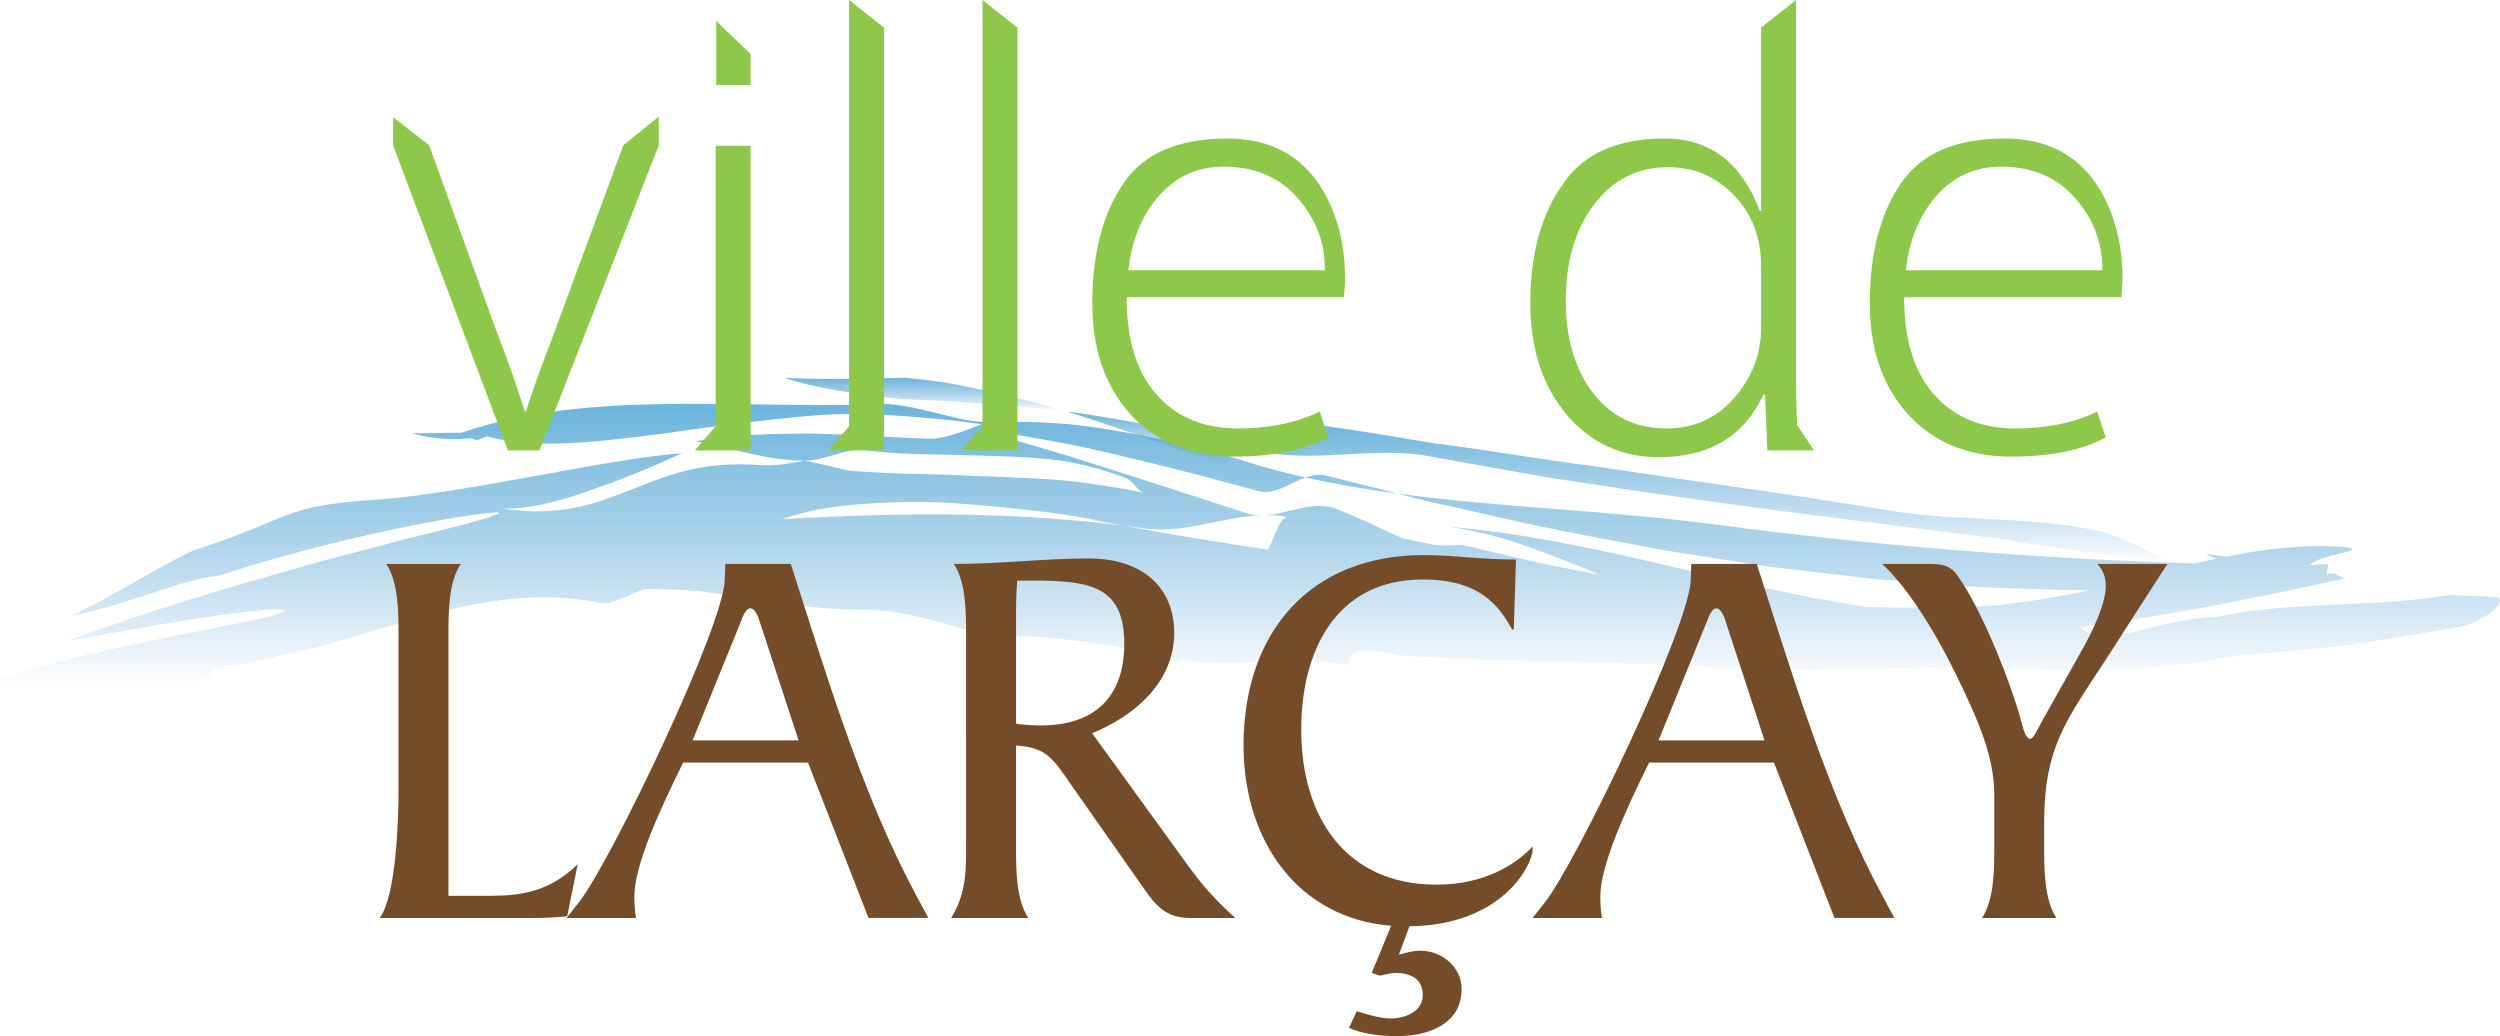
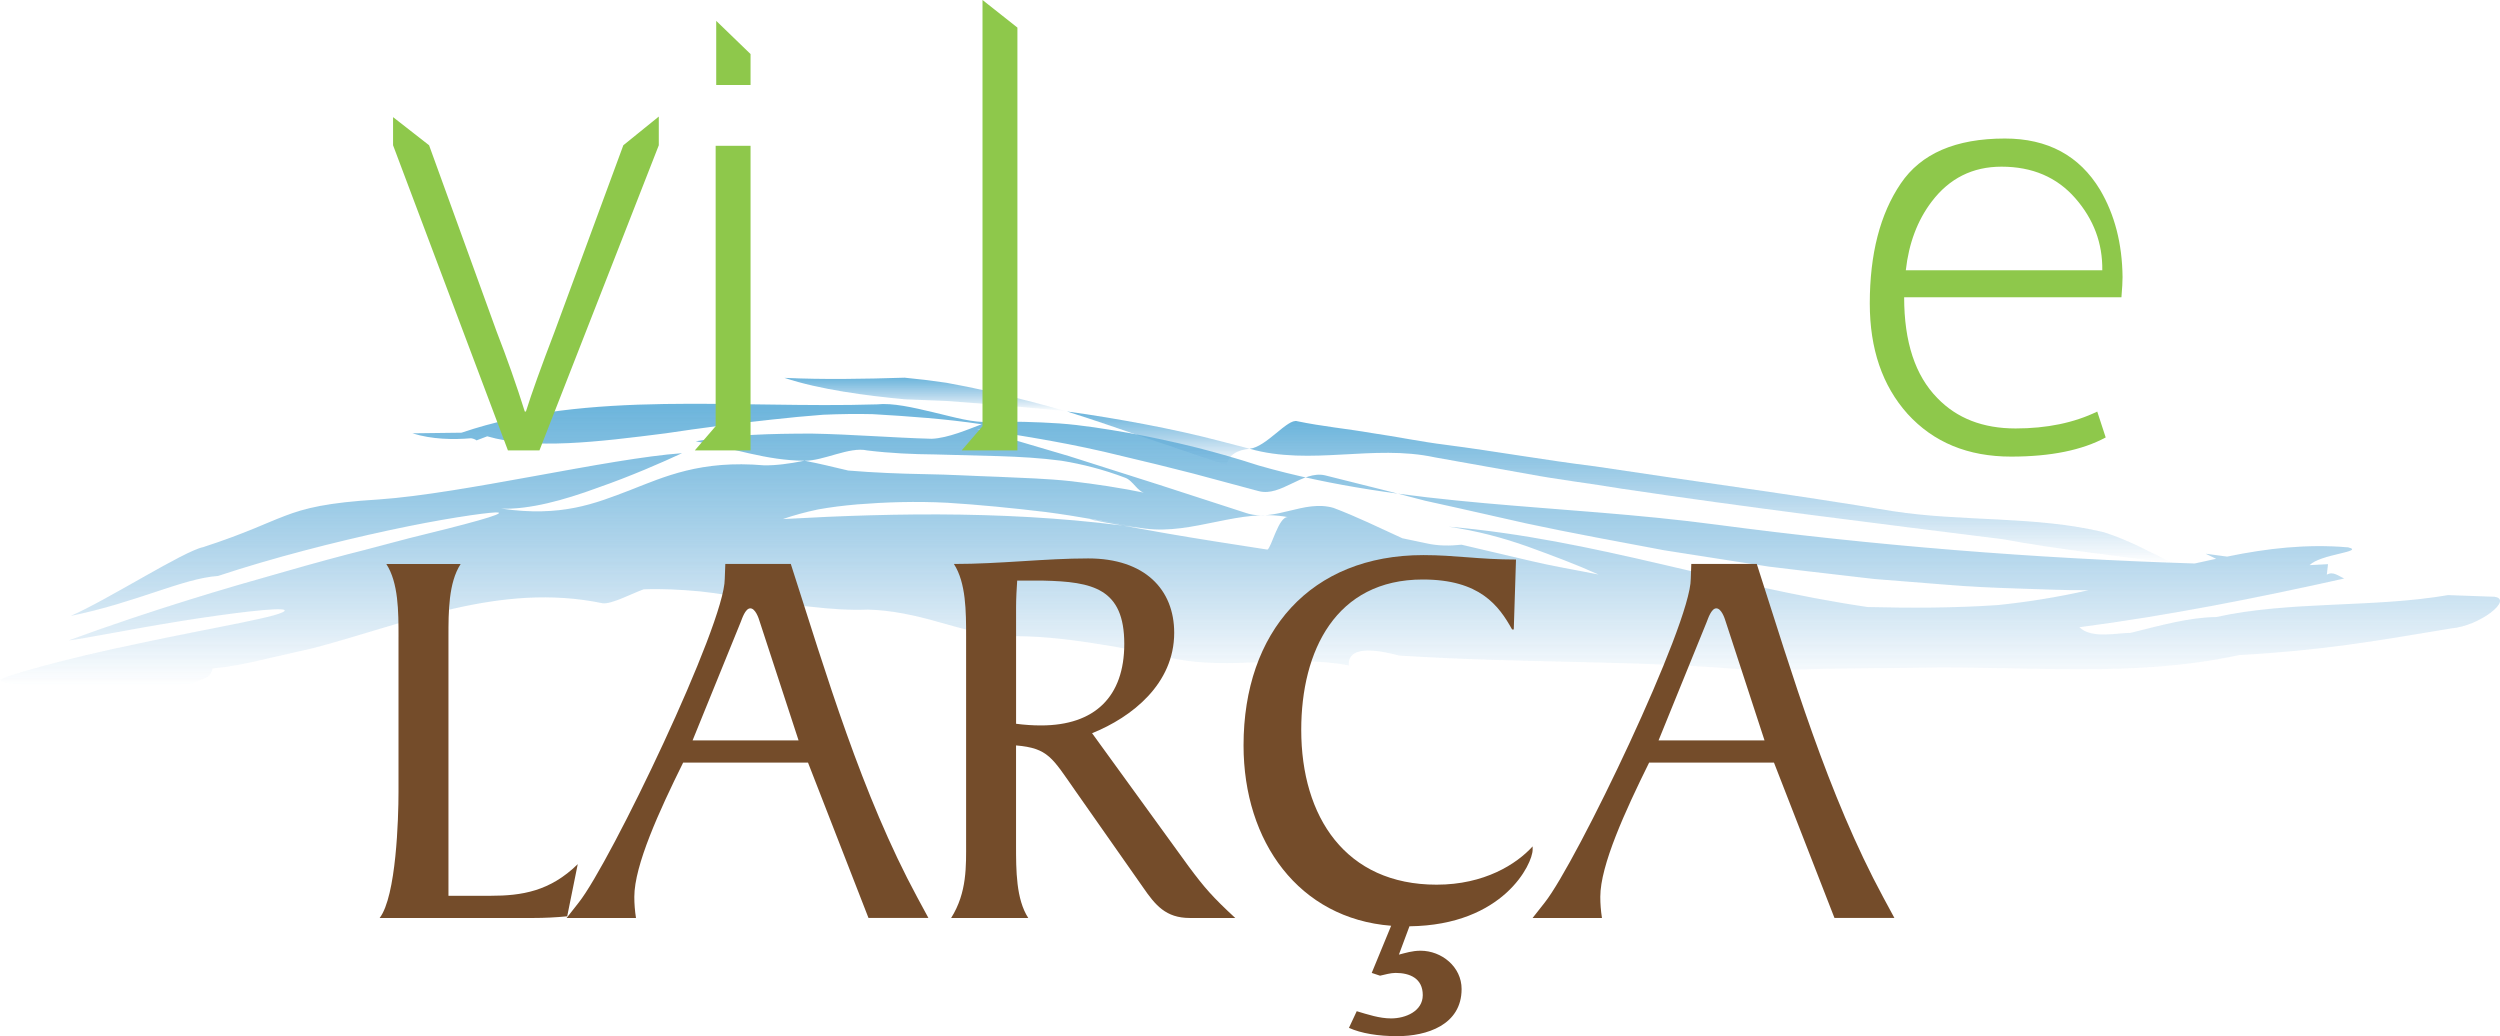
<svg xmlns="http://www.w3.org/2000/svg" version="1.1" id="Calque_1" x="0px" y="0px" viewBox="0 0 146.981 60.919" style="enable-background:new 0 0 146.981 60.919;" xml:space="preserve">
  <style type="text/css">
	.st0{opacity:0.8;}
	.st1{fill:url(#SVGID_1_);}
	.st2{fill:url(#SVGID_2_);}
	.st3{fill:url(#SVGID_3_);}
	.st4{fill:url(#SVGID_4_);}
	.st5{fill:#8EC84B;}
	.st6{fill:#744C2A;}
</style>
  <g>
    <g>
      <g class="st0">
        <linearGradient id="SVGID_1_" gradientUnits="userSpaceOnUse" x1="73.491" y1="23.738" x2="73.491" y2="40.329">
          <stop offset="0" style="stop-color:#47A2D3" />
          <stop offset="0.368" style="stop-color:#3E9ACF;stop-opacity:0.632" />
          <stop offset="0.958" style="stop-color:#2783C5;stop-opacity:0.042" />
          <stop offset="1" style="stop-color:#2581C4;stop-opacity:0" />
        </linearGradient>
        <path class="st1" d="M144.129,36.944c-4.547,0.763-7.685,1.308-12.476,1.568     c-6.285,1.358-12.221,0.625-18.9,0.749c-1.662,0.017-3.256,0.033-4.838,0.049     c-1.584,0.015-3.146,0.129-4.76,0.118c-6.525-0.634-13.596-0.404-20.902-0.888     c-0.777-0.197-3.051-0.779-2.953,0.584c-3.529-0.672-6.951,0.301-10.353-0.417     c-1.67-0.367-3.223-0.678-4.85-0.918c-1.609-0.247-3.226-0.411-4.861-0.384     c-1.363-0.068-2.721-0.455-4.086-0.843c-1.365-0.388-2.748-0.689-4.117-0.721     c-1.119,0.043-2.225-0.038-3.324-0.165c-1.102-0.099-2.197-0.261-3.293-0.432     c-1.096-0.166-2.191-0.364-3.287-0.477c-1.096-0.101-2.191-0.159-3.287-0.118     c-0.609,0.205-1.914,0.905-2.422,0.817c-6.055-1.255-11.551,1.211-17.018,2.643     c-1.08,0.246-2.041,0.465-2.986,0.681c-0.941,0.226-1.875,0.413-2.92,0.517     c-0.107,0.613-0.621,0.577-1.176,0.874c-0.782,0.131-3.405,0.152-5.945,0.146     c-2.525-0.005-4.987-0.017-5.35-0.313c-0.369-0.122,3.817-1.3,8.16-2.188     c4.325-0.931,8.741-1.637,8.547-1.957c-0.229-0.183-3.168,0.177-6.159,0.655     c-2.991,0.484-6.021,1.103-6.528,1.124c5.043-1.84,9.322-3.091,12.773-4.061     c1.727-0.497,3.256-0.91,4.596-1.247c1.342-0.342,2.49-0.673,3.467-0.902     c3.904-0.955,4.967-1.329,4.246-1.311c-0.719,0.033-3.211,0.39-6.312,1.063     c-3.104,0.668-6.814,1.616-9.995,2.672c-2.059,0.139-4.799,1.563-8.658,2.349     c2.183-0.953,6.64-3.812,7.782-4.043c2.558-0.834,3.629-1.394,4.806-1.837     c1.18-0.453,2.473-0.782,5.514-0.966c4.957-0.342,13.496-2.411,17.836-2.721     c-1.127,0.524-2.99,1.346-4.959,2.031c-1.971,0.73-4.049,1.298-5.676,1.227     c3.551,0.517,5.52-0.298,7.568-1.081c2.041-0.798,4.16-1.782,7.885-1.463     c0.693,0.013,1.502-0.096,2.381-0.271c0.824,0.157,1.602,0.346,2.572,0.577     c1.529,0.126,3.014,0.185,4.477,0.212c1.465,0.021,2.9,0.111,4.338,0.156     c1.438,0.067,2.875,0.103,4.32,0.263c1.443,0.17,2.9,0.389,4.385,0.698     c-0.521-0.033-0.752-0.75-1.266-0.915c-1.256-0.475-2.49-0.79-3.717-0.99     c-1.232-0.164-2.457-0.231-3.689-0.271c-1.232-0.033-2.477-0.065-3.756-0.099     c-1.281-0.012-2.596-0.067-3.973-0.235c-1.051-0.24-2.574,0.624-3.691,0.604     c-2.271-0.008-4.266-0.761-6.394-1.142c2.125-0.4,4.449-0.449,6.81-0.453     c2.361,0.042,4.76,0.243,7.059,0.305c0.957-0.036,2.162-0.562,2.941-0.854     c-2.115-0.318-4.252-0.467-6.402-0.593c-0.941-0.024-1.92-0.009-2.92,0.034     c-1.002,0.074-2.027,0.175-3.059,0.289c-2.066,0.222-4.162,0.497-6.182,0.801     c-4.047,0.517-7.781,0.969-10.506,0.178c-0.158,0.06-0.312,0.119-0.629,0.239     c-0.084-0.066-0.197-0.104-0.322-0.125c-1.041,0.09-2.291,0.071-3.451-0.29     l2.893-0.037c7.443-2.535,16.182-1.408,24.42-1.665     c0.922-0.099,2.123,0.183,3.318,0.465c1.195,0.282,2.379,0.636,3.305,0.561     c1.352-0.029,2.717,0.004,4.082,0.093c1.367,0.099,2.727,0.323,4.084,0.558     c1.356,0.244,2.711,0.538,4.035,0.87c1.217,0.309,2.426,0.66,3.623,1.048     c8.691,2.492,17.748,2.25,26.959,3.483c9.217,1.222,18.592,1.979,28.066,2.277     c0.422-0.092,0.846-0.185,1.262-0.276c-0.209-0.102-0.414-0.201-0.617-0.299     l1.262,0.17c2.338-0.482,4.666-0.753,7.113-0.544     c1.041,0.251-1.644,0.397-2.258,1.046c0.539-0.028,1.078-0.057,1.078-0.057     s-0.033,0.308-0.07,0.619c0.373-0.22,0.688,0.078,1.02,0.226     c-5.137,1.146-10.311,2.172-15.566,2.863c0.713,0.702,2.252,0.323,3.008,0.332     c1.717-0.425,3.414-0.911,5.045-0.933c4.367-0.962,9.189-0.527,13.621-1.288     c0.904,0.033,1.811,0.065,2.721,0.097     C147.785,35.23,145.801,36.8,144.129,36.944z M78.396,29.859     c1.355,0.512,2.668,1.152,4.053,1.787c0.498,0.104,0.992,0.208,1.49,0.313     c0.617,0.134,1.291,0.14,1.99,0.066l4.01,0.94     c1.342,0.322,2.691,0.542,4.049,0.814c-1.355-0.611-2.729-1.119-4.176-1.646     c-1.447-0.514-2.971-0.925-4.646-1.167c8.648,0.743,16.211,3.491,24.637,4.723     c2.514,0.063,5.066,0.059,7.662-0.115c1.822-0.191,3.592-0.478,5.32-0.875     c-1.404,0.017-2.816-0.061-4.217-0.1c-1.4-0.044-2.797-0.107-4.195-0.226     l-4.172-0.331l-4.148-0.482l-2.062-0.248l-2.057-0.319l-4.088-0.64     c-2.715-0.514-5.41-1-8.08-1.573l-3.988-0.899l-1.984-0.44l-1.971-0.512     l-3.924-0.983c-1.309-0.295-2.594,1.271-3.887,0.931l-3.873-1.039     c-1.379-0.354-2.779-0.699-4.18-1.027c-2.801-0.7-5.648-1.174-8.523-1.591     c1.828,0.539,3.633,1.071,5.428,1.601c1.779,0.566,3.549,1.129,5.32,1.693     c1.695,0.55,3.391,1.1,5.098,1.654     C74.965,30.711,76.654,29.359,78.396,29.859z M75.726,30.405     c-2.836-0.552-5.539,1.047-8.418,0.67c-1.92-0.335-3.881-0.72-5.838-0.974     c-1.959-0.233-3.902-0.427-5.766-0.542c-1.865-0.097-3.654-0.036-5.289,0.094     c-0.818,0.071-1.598,0.167-2.332,0.301c-0.734,0.155-1.424,0.342-2.057,0.564     c6.822-0.385,13.992-0.498,21.281,0.558c-3.445-0.62-3.932-0.666-2.393-0.373     c0.77,0.138,2.043,0.366,3.701,0.663c1.66,0.287,3.625,0.596,5.896,0.946     C74.73,32.266,75.176,30.324,75.726,30.405z" />
        <linearGradient id="SVGID_2_" gradientUnits="userSpaceOnUse" x1="100.623" y1="24.751" x2="100.623" y2="33.13">
          <stop offset="0" style="stop-color:#47A2D3" />
          <stop offset="0.368" style="stop-color:#3E9ACF;stop-opacity:0.632" />
          <stop offset="0.958" style="stop-color:#2783C5;stop-opacity:0.042" />
          <stop offset="1" style="stop-color:#2581C4;stop-opacity:0" />
        </linearGradient>
        <path class="st2" d="M117.793,31.709c3.287,0.609,6.631,0.962,9.986,1.421     c-1.361-0.662-2.562-1.351-4.084-1.837c-4.041-0.976-8.336-0.605-12.416-1.241     c-5.85-0.982-11.682-1.747-17.514-2.636c-2.92-0.359-5.826-0.883-8.748-1.261     c-1.463-0.181-2.91-0.485-4.371-0.696c-1.453-0.253-2.928-0.39-4.375-0.694     c-0.562-0.185-1.816,1.521-2.805,1.619c3.609,1.02,7.258-0.279,10.889,0.505     c1.832,0.327,3.654,0.652,5.473,0.977c1.824,0.341,3.66,0.556,5.494,0.864     C102.668,29.826,110.088,30.74,117.793,31.709z" />
        <linearGradient id="SVGID_3_" gradientUnits="userSpaceOnUse" x1="54.425" y1="22.205" x2="54.425" y2="24.191">
          <stop offset="0" style="stop-color:#47A2D3" />
          <stop offset="0.368" style="stop-color:#3E9ACF;stop-opacity:0.632" />
          <stop offset="0.958" style="stop-color:#2783C5;stop-opacity:0.042" />
          <stop offset="1" style="stop-color:#2581C4;stop-opacity:0" />
        </linearGradient>
        <path class="st3" d="M53.183,22.205c-2.402,0.077-4.789,0.117-7.064,0.01     c2.045,0.687,4.84,1.052,7.098,1.264l2.393,0.092l2.383,0.183     c1.588,0.127,3.17,0.269,4.738,0.438c-1.535-0.437-3.092-0.846-4.68-1.201     c-0.795-0.177-1.596-0.341-2.406-0.486     C54.834,22.383,54.013,22.284,53.183,22.205z" />
        <linearGradient id="SVGID_4_" gradientUnits="userSpaceOnUse" x1="68.098" y1="24.191" x2="68.098" y2="27.354">
          <stop offset="0" style="stop-color:#47A2D3" />
          <stop offset="0.368" style="stop-color:#3E9ACF;stop-opacity:0.632" />
          <stop offset="0.958" style="stop-color:#2783C5;stop-opacity:0.042" />
          <stop offset="1" style="stop-color:#2581C4;stop-opacity:0" />
        </linearGradient>
        <path class="st4" d="M73.467,26.384c-0.578-0.151-1.154-0.301-1.74-0.454     c-1.27-0.339-2.859-0.689-4.363-0.976c-1.525-0.289-3.072-0.55-4.633-0.763     c1.617,0.509,3.211,1.067,4.797,1.609c1.533,0.517,3.066,1.035,4.603,1.554     C72.219,26.717,72.775,26.455,73.467,26.384z" />
      </g>
    </g>
    <g>
      <g>
        <path class="st5" d="M38.732,6.853v1.688l-7.017,17.94h-1.853L23.109,8.54V6.886     l2.118,1.654l3.972,10.956c0.618,1.589,1.169,3.156,1.655,4.7h0.066     c0.331-1.059,0.893-2.625,1.688-4.7L36.647,8.54L38.732,6.853z" />
        <path class="st5" d="M42.075,25.058V8.573h2.052v17.907h-3.277L42.075,25.058z      M42.108,4.999h2.019V3.178L42.108,1.226V4.999z" />
-         <path class="st5" d="M49.92,25.058V0l2.052,1.622v24.858h-3.277L49.92,25.058z" />
        <path class="st5" d="M57.764,25.058V0l2.052,1.622v24.858h-3.277L57.764,25.058z" />
-         <path class="st5" d="M78.088,25.719c-1.39,0.751-3.244,1.126-5.561,1.126     c-2.538,0-4.567-0.839-6.09-2.516c-1.479-1.655-2.218-3.817-2.218-6.487     c0-2.913,0.607-5.264,1.821-7.051c1.191-1.765,3.232-2.647,6.124-2.647     c2.516,0,4.38,1.004,5.594,3.012c0.861,1.456,1.302,3.167,1.324,5.131     c0,0.265-0.022,0.661-0.066,1.191H66.238c0,2.626,0.65,4.601,1.953,5.925     c1.147,1.191,2.681,1.787,4.601,1.787c1.831,0,3.431-0.331,4.799-0.993     L78.088,25.719z M77.889,15.889c0.022-1.589-0.508-3.001-1.589-4.237     c-1.081-1.235-2.527-1.853-4.336-1.853c-1.699,0-3.067,0.685-4.105,2.053     c-0.839,1.103-1.346,2.449-1.522,4.038H77.889z" />
-         <path class="st5" d="M105.594,22.244c0,0.927,0.021,1.842,0.066,2.747l0.992,1.489     h-2.746l-0.133-3.277h-0.1c-1.125,2.45-3.178,3.675-6.156,3.675     c-2.186,0-3.984-0.828-5.396-2.482c-1.435-1.699-2.151-3.895-2.151-6.587     c0-2.913,0.662-5.274,1.986-7.084c1.191-1.721,3.166-2.581,5.924-2.581     c2.648,0,4.514,1.423,5.594,4.269h0.066V1.622L105.594,0V22.244z M103.541,15.689     c0-1.765-0.562-3.199-1.688-4.303c-1.037-1.037-2.295-1.556-3.773-1.556     c-1.832,0-3.299,0.751-4.402,2.251c-1.082,1.456-1.622,3.321-1.622,5.594     c0,2.118,0.485,3.862,1.456,5.229c1.082,1.524,2.57,2.284,4.469,2.284     c1.699,0,3.09-0.673,4.171-2.019c0.927-1.17,1.39-2.472,1.39-3.906V15.689z" />
        <path class="st5" d="M123.799,25.719c-1.391,0.751-3.244,1.126-5.562,1.126     c-2.538,0-4.567-0.839-6.091-2.516c-1.479-1.655-2.217-3.817-2.217-6.487     c0-2.913,0.607-5.264,1.82-7.051c1.191-1.765,3.232-2.647,6.123-2.647     c2.516,0,4.381,1.004,5.594,3.012c0.861,1.456,1.303,3.167,1.324,5.131     c0,0.265-0.021,0.661-0.066,1.191h-12.775c0,2.626,0.65,4.601,1.952,5.925     c1.147,1.191,2.681,1.787,4.601,1.787c1.832,0,3.432-0.331,4.8-0.993     L123.799,25.719z M123.599,15.889c0.021-1.589-0.508-3.001-1.589-4.237     c-1.081-1.235-2.526-1.853-4.336-1.853c-1.699,0-3.067,0.685-4.104,2.053     c-0.839,1.103-1.346,2.449-1.523,4.038H123.599z" />
      </g>
      <g>
        <path class="st6" d="M23.43,37.43c0-1.468,0-3.164-0.718-4.273h4.371     c-0.717,1.109-0.717,2.806-0.717,4.273v15.235h2.479     c1.827,0,3.491-0.261,5.122-1.86l-0.62,3.067     c-0.652,0.065-1.337,0.098-1.99,0.098h-9.037     c0.979-1.272,1.109-5.872,1.109-7.405V37.43z" />
        <path class="st6" d="M51.061,53.97l-3.556-9.135H40.164     c-1.403,2.838-2.871,6.036-2.871,7.895c0,0.424,0.033,0.815,0.098,1.24h-4.078     l0.717-0.914c1.86-2.349,8.58-16.344,8.58-19.019l0.033-0.881h3.85     c2.088,6.492,4.176,13.571,7.438,19.606l0.652,1.207H51.061z M44.666,36.549     c-0.065-0.229-0.261-0.783-0.555-0.783c-0.293,0-0.489,0.62-0.554,0.783     l-2.838,6.981h6.231L44.666,36.549z" />
        <path class="st6" d="M69.882,50.936c0.946,1.272,1.403,1.794,2.741,3.034h-2.676     c-1.402,0-2.022-0.75-2.74-1.794l-3.98-5.676     c-1.37-1.958-1.599-2.512-3.491-2.675v5.873c0,1.468,0,3.164,0.718,4.273     h-4.535c0.946-1.5,0.881-3.066,0.881-4.469V37.43     c0-1.468,0-3.164-0.718-4.273c2.741,0,5.35-0.326,7.895-0.326     c3.328,0,5.057,1.827,5.057,4.371c0,3.002-2.479,4.959-4.828,5.905L69.882,50.936z      M59.737,42.552c0.489,0.065,0.979,0.098,1.468,0.098     c3.165,0,4.894-1.696,4.894-4.795c0-3.263-1.86-3.654-4.763-3.719h-1.533     c-0.033,0.489-0.065,1.044-0.065,1.566V42.552z" />
        <path class="st6" d="M79.766,59.451C80.418,59.646,81.104,59.875,81.788,59.875     c0.849,0,1.86-0.424,1.86-1.37c0-0.979-0.751-1.305-1.599-1.305     c-0.293,0-0.619,0.098-0.913,0.163l-0.489-0.163l1.142-2.773     c-5.415-0.424-8.678-4.926-8.678-10.603c0-6.688,3.947-11.189,10.571-11.189     c1.891,0,3.262,0.261,5.447,0.261l-0.131,4.111h-0.098     c-0.783-1.403-1.893-2.937-5.252-2.937c-5.123,0-7.145,4.208-7.145,8.841     c0,5.122,2.61,9.101,7.959,9.101c2.807,0,4.699-1.207,5.645-2.251v0.196     c0,0.815-1.695,4.437-7.242,4.502L82.245,56.124     c0.392-0.098,0.784-0.229,1.272-0.229c1.24,0,2.414,0.946,2.414,2.251     c0,2.121-2.055,2.773-3.784,2.773c-1.109,0-2.121-0.163-2.839-0.489     L79.766,59.451z" />
        <path class="st6" d="M107.853,53.97l-3.557-9.135h-7.34     c-1.402,2.838-2.871,6.036-2.871,7.895c0,0.424,0.033,0.815,0.098,1.24h-4.078     l0.719-0.914c1.859-2.349,8.58-16.344,8.58-19.019l0.031-0.881h3.85     c2.088,6.492,4.176,13.571,7.439,19.606l0.652,1.207H107.853z M101.459,36.549     c-0.066-0.229-0.262-0.783-0.555-0.783c-0.293,0-0.49,0.62-0.555,0.783     l-2.838,6.981h6.23L101.459,36.549z" />
-         <path class="st6" d="M116.529,53.97c0.719-1.109,0.719-2.806,0.719-4.273v-2.969     c0-2.284-0.98-4.47-2.285-7.145c-1.305-2.675-2.969-5.22-4.307-6.427h2.807     c1.174,0,1.402,0.293,1.99,1.239c1.271,2.023,2.773,5.742,3.392,8.058     c0.131,0.489,0.262,0.979,0.521,0.979c0.195,0,0.424-0.555,0.75-1.142l2.219-3.947     c0.75-1.305,1.469-2.904,1.469-3.882c0-0.489-0.131-0.914-0.49-1.305h4.111     l-3.719,5.774c-2.283,3.491-3.523,5.089-3.523,9.396v1.371     c0,1.468,0,3.164,0.717,4.273H116.529z" />
      </g>
    </g>
  </g>
</svg>